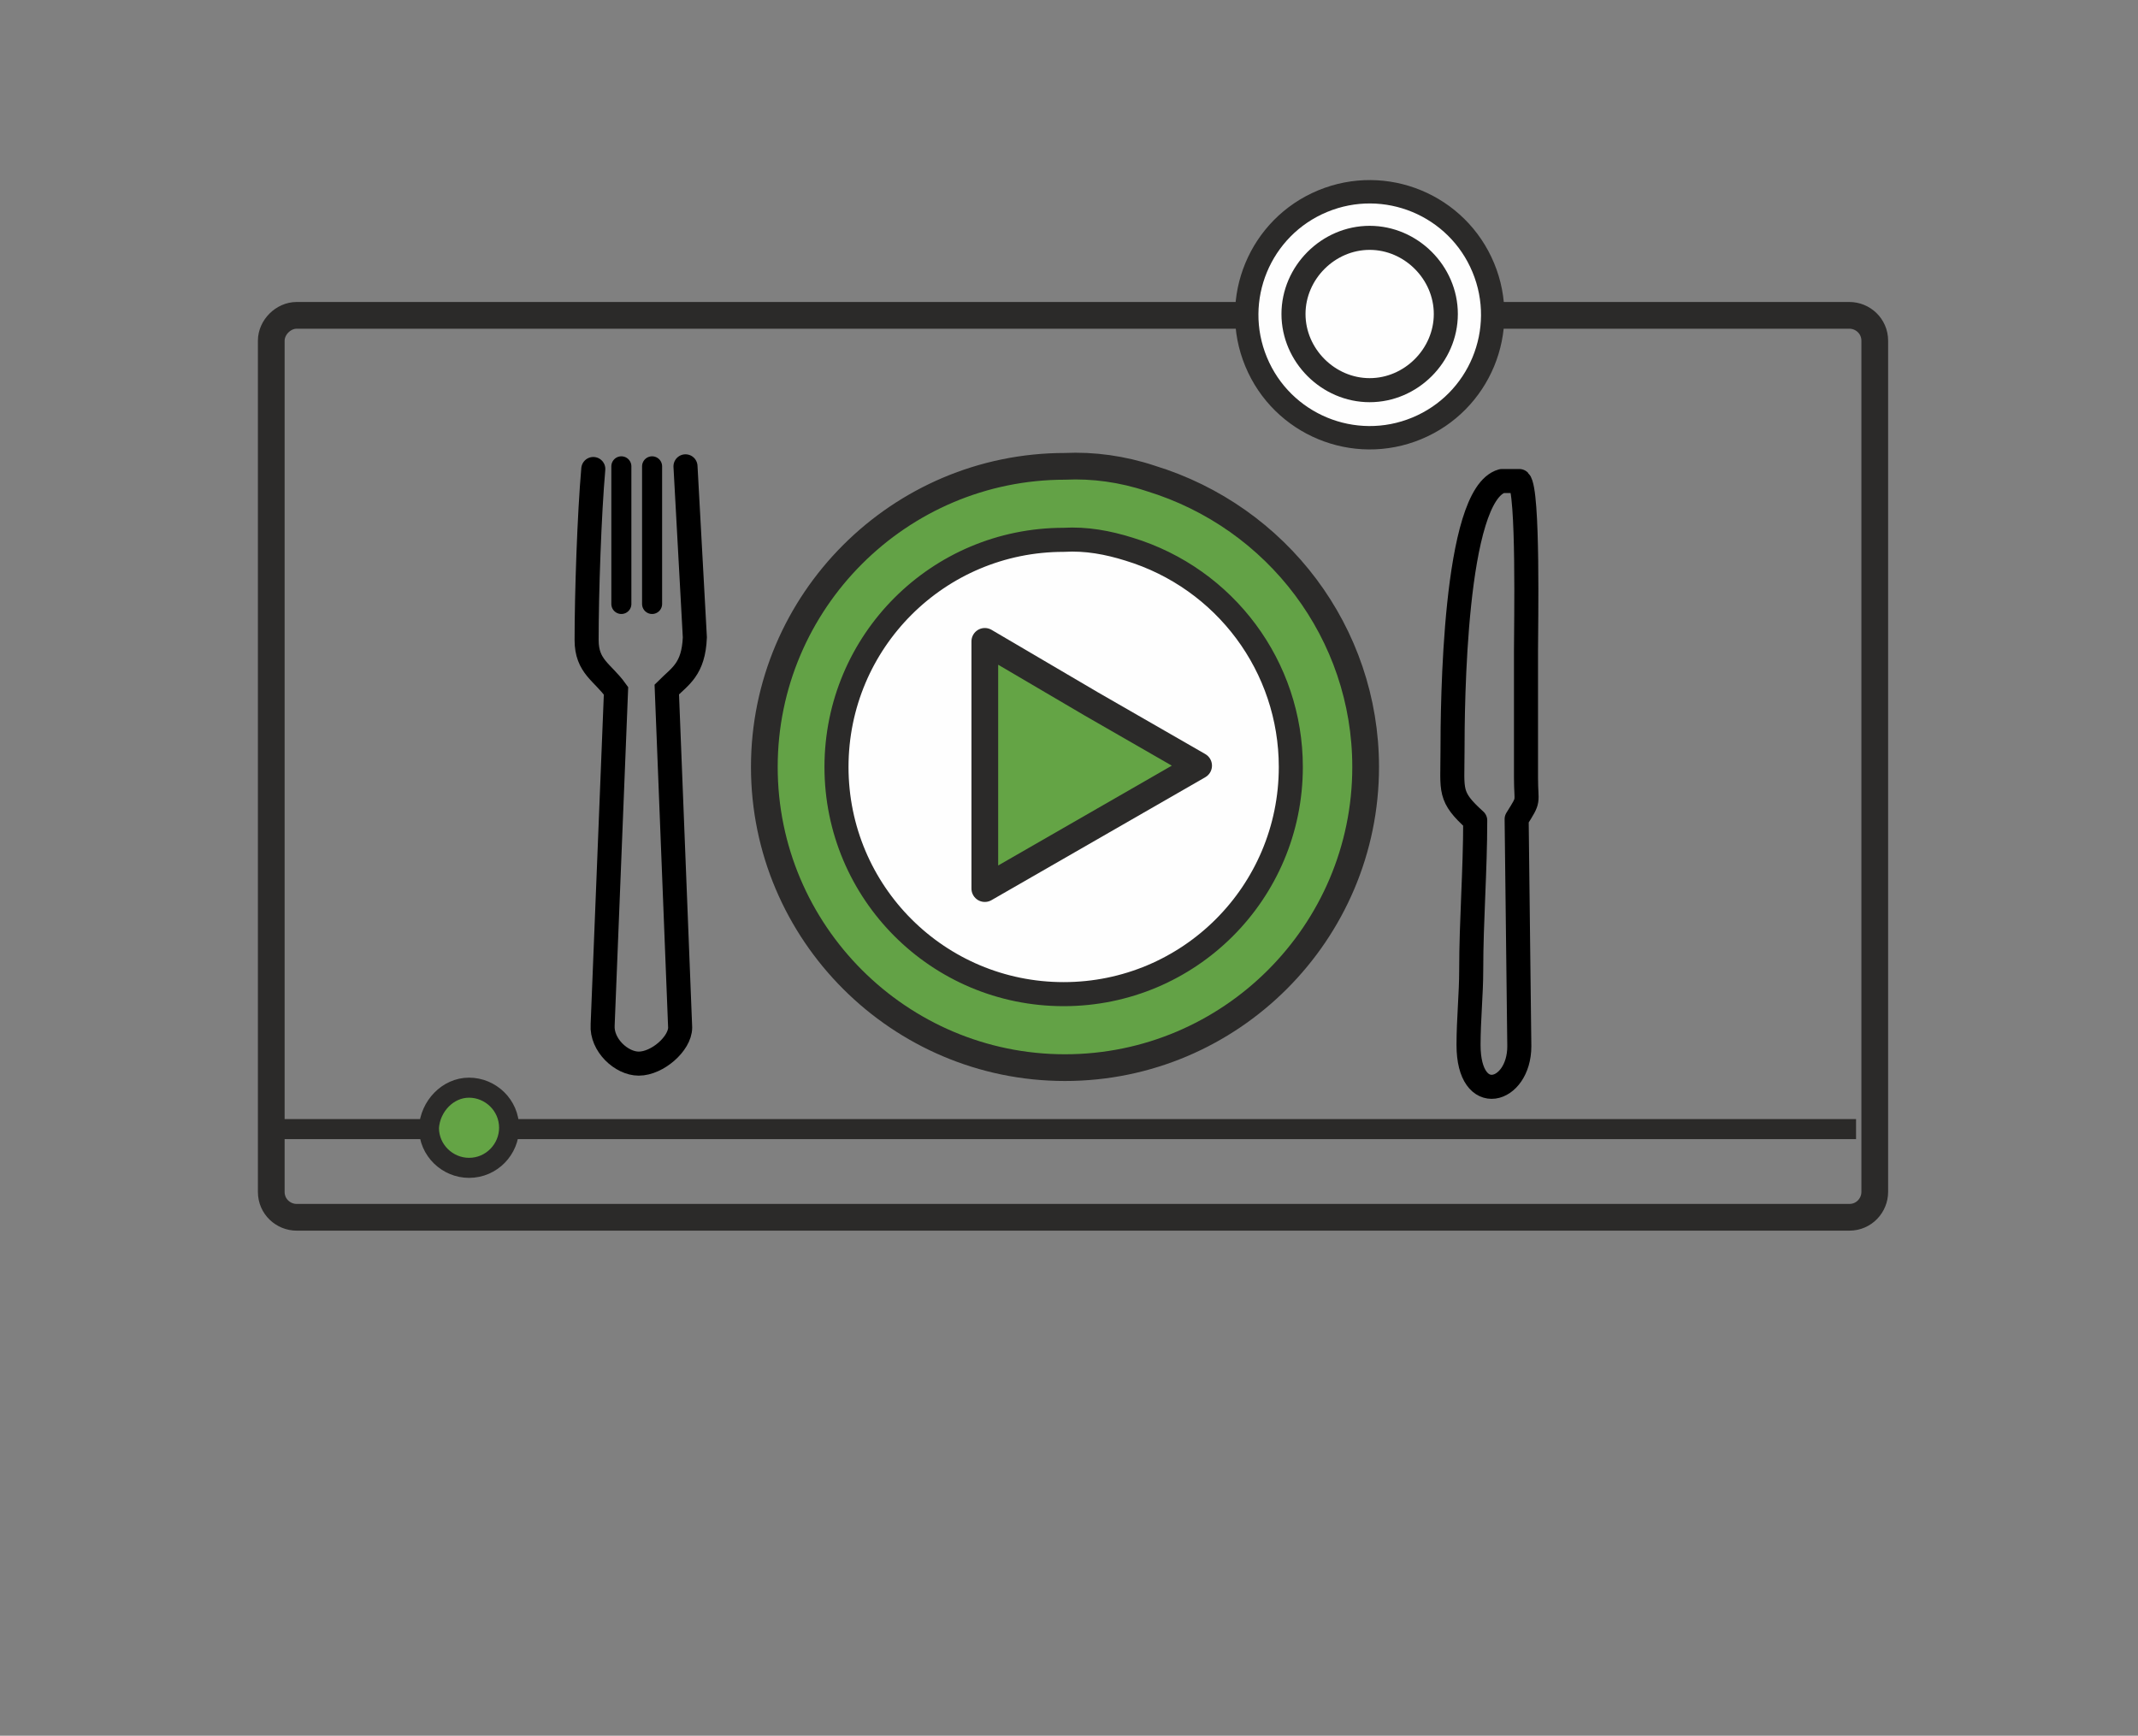
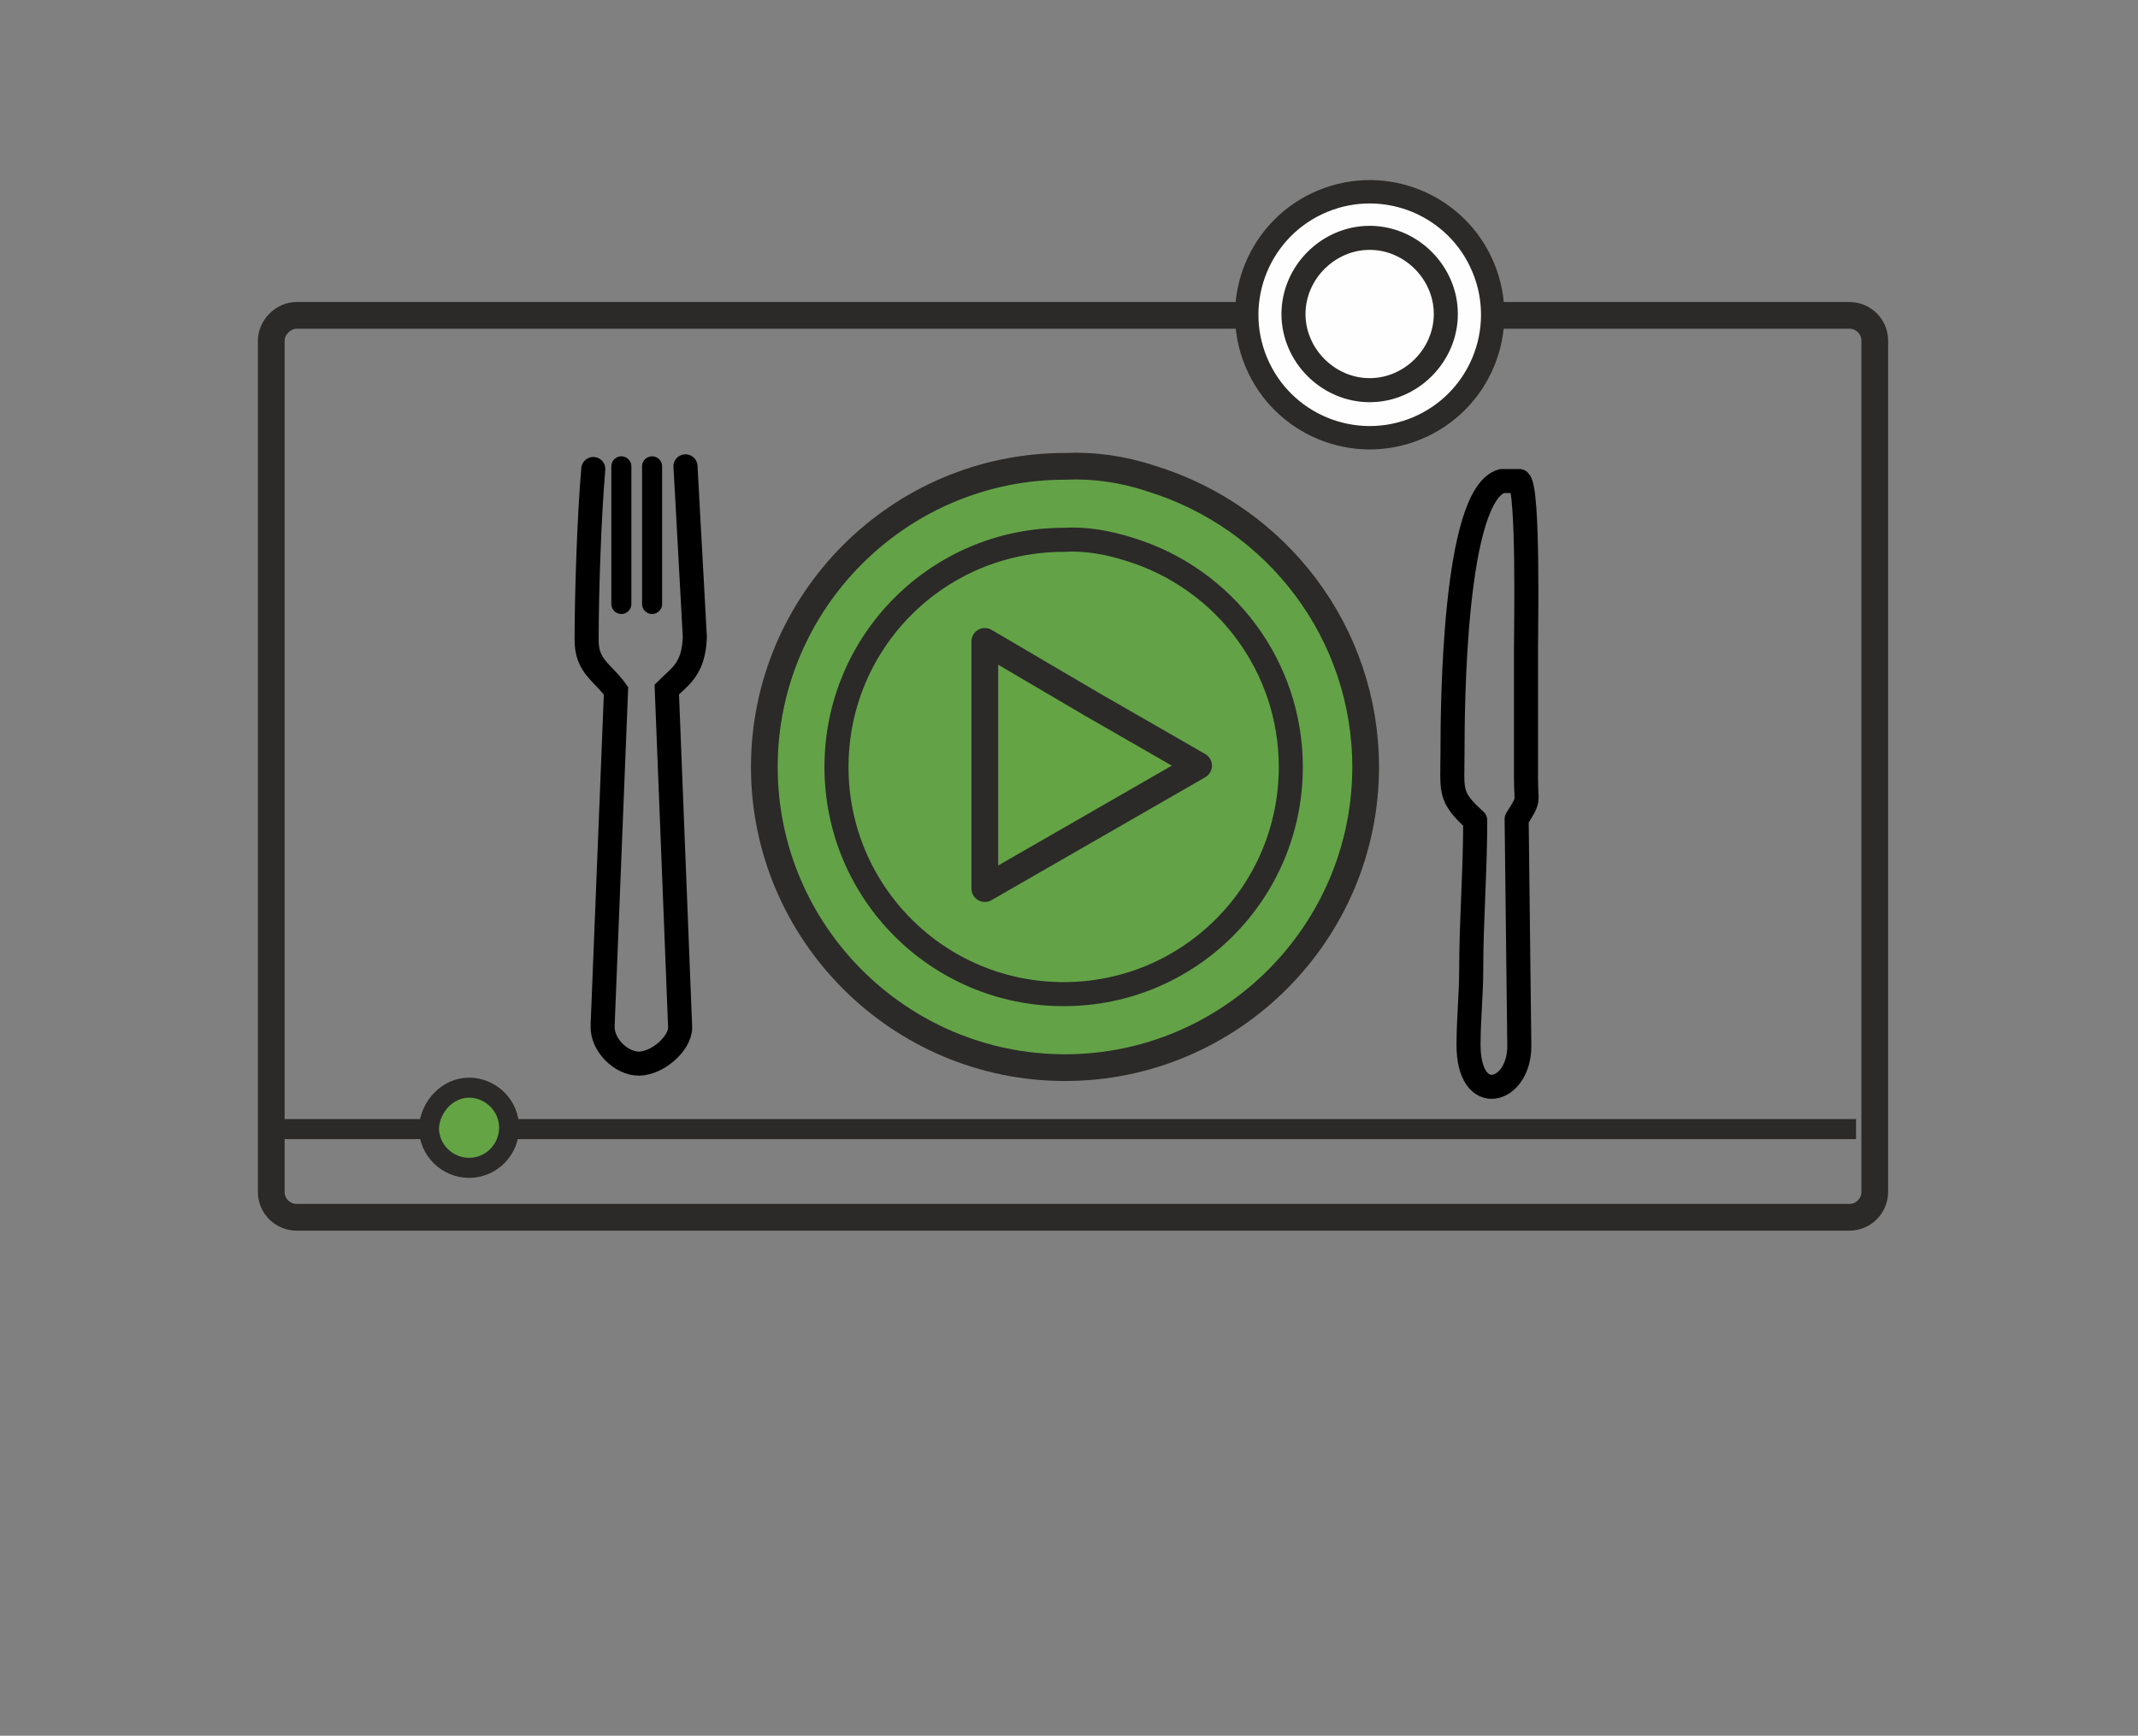
<svg xmlns="http://www.w3.org/2000/svg" version="1.1" id="Ebene_1" x="0px" y="0px" viewBox="0 0 160 129.9" style="enable-background:new 0 0 160 129.9;" xml:space="preserve">
  <rect x="0" y="0" width="160" height="129.9" fill="#808080" stroke="none" />
  <style type="text/css">
	.st0{fill:none;stroke:#2B2A29;stroke-width:2;stroke-miterlimit:22.926;}
	.st1{fill-rule:evenodd;clip-rule:evenodd;fill:#63A246;}
	.st2{fill:none;stroke:#2B2A29;stroke-width:2;stroke-linecap:round;stroke-linejoin:round;stroke-miterlimit:22.926;}
	.st3{fill:none;stroke:#2B2A29;stroke-width:1.5;stroke-miterlimit:22.926;}
	.st4{fill-rule:evenodd;clip-rule:evenodd;fill:#64A445;}
	.st5{fill-rule:evenodd;clip-rule:evenodd;fill:#FEFEFE;}
	.st6{fill:none;stroke:#2B2A29;stroke-width:1.8;stroke-linecap:round;stroke-linejoin:round;stroke-miterlimit:22.926;}
	.st7{fill:none;stroke:#000000;stroke-width:1.8;stroke-linecap:round;stroke-linejoin:round;stroke-miterlimit:22.926;}
	.st8{fill:none;stroke:#000000;stroke-width:1.8;stroke-linecap:round;stroke-miterlimit:22.926;}
	.st9{fill:none;stroke:#000000;stroke-width:1.5;stroke-linecap:round;stroke-miterlimit:22.926;}
	.st10{fill:none;stroke:#2B2A29;stroke-width:1.75;stroke-miterlimit:22.926;}
	.st11{fill:none;stroke:#2B2A29;stroke-width:1.8;stroke-miterlimit:22.926;}
</style>
  <g>
    <path class="st0" d="M22.2,23.6h116.2c1,0,1.9,0.8,1.9,1.9v63.7c0,1-0.8,1.9-1.9,1.9H22.2c-1,0-1.9-0.8-1.9-1.9V25.5   C20.3,24.5,21.2,23.6,22.2,23.6z" />
    <path class="st1" d="M86.1,35.8c9.5,2.9,16.1,11.6,16.1,21.6c0,12.4-10.1,22.5-22.5,22.5c-12.4,0-22.5-10.1-22.5-22.5   c0-12.4,10.1-22.5,22.5-22.5C81.8,34.8,84,35.1,86.1,35.8z" />
    <path class="st2" d="M86.1,35.8c9.5,2.9,16.1,11.6,16.1,21.6c0,12.4-10.1,22.5-22.5,22.5c-12.4,0-22.5-10.1-22.5-22.5   c0-12.4,10.1-22.5,22.5-22.5C81.8,34.8,84,35.1,86.1,35.8z" />
    <line class="st3" x1="20.3" y1="84.5" x2="138.9" y2="84.5" />
    <path class="st4" d="M35.1,81.4c1.6,0,3,1.3,3,3c0,1.6-1.3,3-3,3c-1.6,0-3-1.3-3-3C32.2,82.8,33.5,81.4,35.1,81.4z" />
    <path class="st3" d="M35.1,81.4c1.6,0,3,1.3,3,3c0,1.6-1.3,3-3,3c-1.6,0-3-1.3-3-3C32.2,82.8,33.5,81.4,35.1,81.4z" />
-     <path class="st5" d="M84.5,41.1c7.2,2.2,12.1,8.8,12.1,16.3c0,9.4-7.6,17-17,17c-9.4,0-17-7.6-17-17c0-9.4,7.6-17,17-17   C81.3,40.3,82.9,40.6,84.5,41.1z" />
    <path class="st6" d="M84.5,41.1c7.2,2.2,12.1,8.8,12.1,16.3c0,9.4-7.6,17-17,17c-9.4,0-17-7.6-17-17c0-9.4,7.6-17,17-17   C81.3,40.3,82.9,40.6,84.5,41.1z" />
    <path class="st7" d="M108.7,56.3c0,2.9-0.3,3.3,1.7,5.1c0,3.8-0.3,7.5-0.3,11.2c0,1.8-0.2,3.7-0.2,5.6c0,4.7,3.8,3.6,3.8,0.1   l-0.2-17c1-1.6,0.7-1.1,0.7-3.1v-9.5c0-1.8,0.2-12-0.5-12.7c-0.2,0-1.2,0-1.3,0C108.8,37,108.7,52.8,108.7,56.3z" />
    <path class="st8" d="M51.3,34.9l0.7,12.8c-0.1,2.4-1.1,2.9-2.1,3.9l1,25.3c0,1.2-1.7,2.7-3.1,2.7c-1.3,0-2.8-1.4-2.7-2.9l1-25   c-1-1.4-2.2-1.8-2.2-3.8c0-3.5,0.2-9.4,0.5-12.8" />
    <line class="st9" x1="46.5" y1="45.2" x2="46.5" y2="34.9" />
    <line class="st9" x1="48.8" y1="45.2" x2="48.8" y2="34.9" />
    <ellipse transform="matrix(0.924 -0.383 0.383 0.924 -1.244 41.007)" class="st5" cx="102.5" cy="23.6" rx="9.2" ry="9.2" />
    <ellipse transform="matrix(0.924 -0.383 0.383 0.924 -1.244 41.007)" class="st10" cx="102.5" cy="23.6" rx="9.2" ry="9.2" />
    <path class="st5" d="M102.5,17.8c3.1,0,5.7,2.6,5.7,5.7c0,3.1-2.6,5.7-5.7,5.7c-3.1,0-5.7-2.6-5.7-5.7   C96.8,20.4,99.4,17.8,102.5,17.8z" />
    <path class="st11" d="M102.5,17.8c3.1,0,5.7,2.6,5.7,5.7c0,3.1-2.6,5.7-5.7,5.7c-3.1,0-5.7-2.6-5.7-5.7   C96.8,20.4,99.4,17.8,102.5,17.8z" />
    <polygon class="st4" points="89.7,57.3 81.7,61.9 73.7,66.5 73.7,57.3 73.7,48 81.7,52.7  " />
    <polygon class="st2" points="89.7,57.3 81.7,61.9 73.7,66.5 73.7,57.3 73.7,48 81.7,52.7  " />
  </g>
</svg>